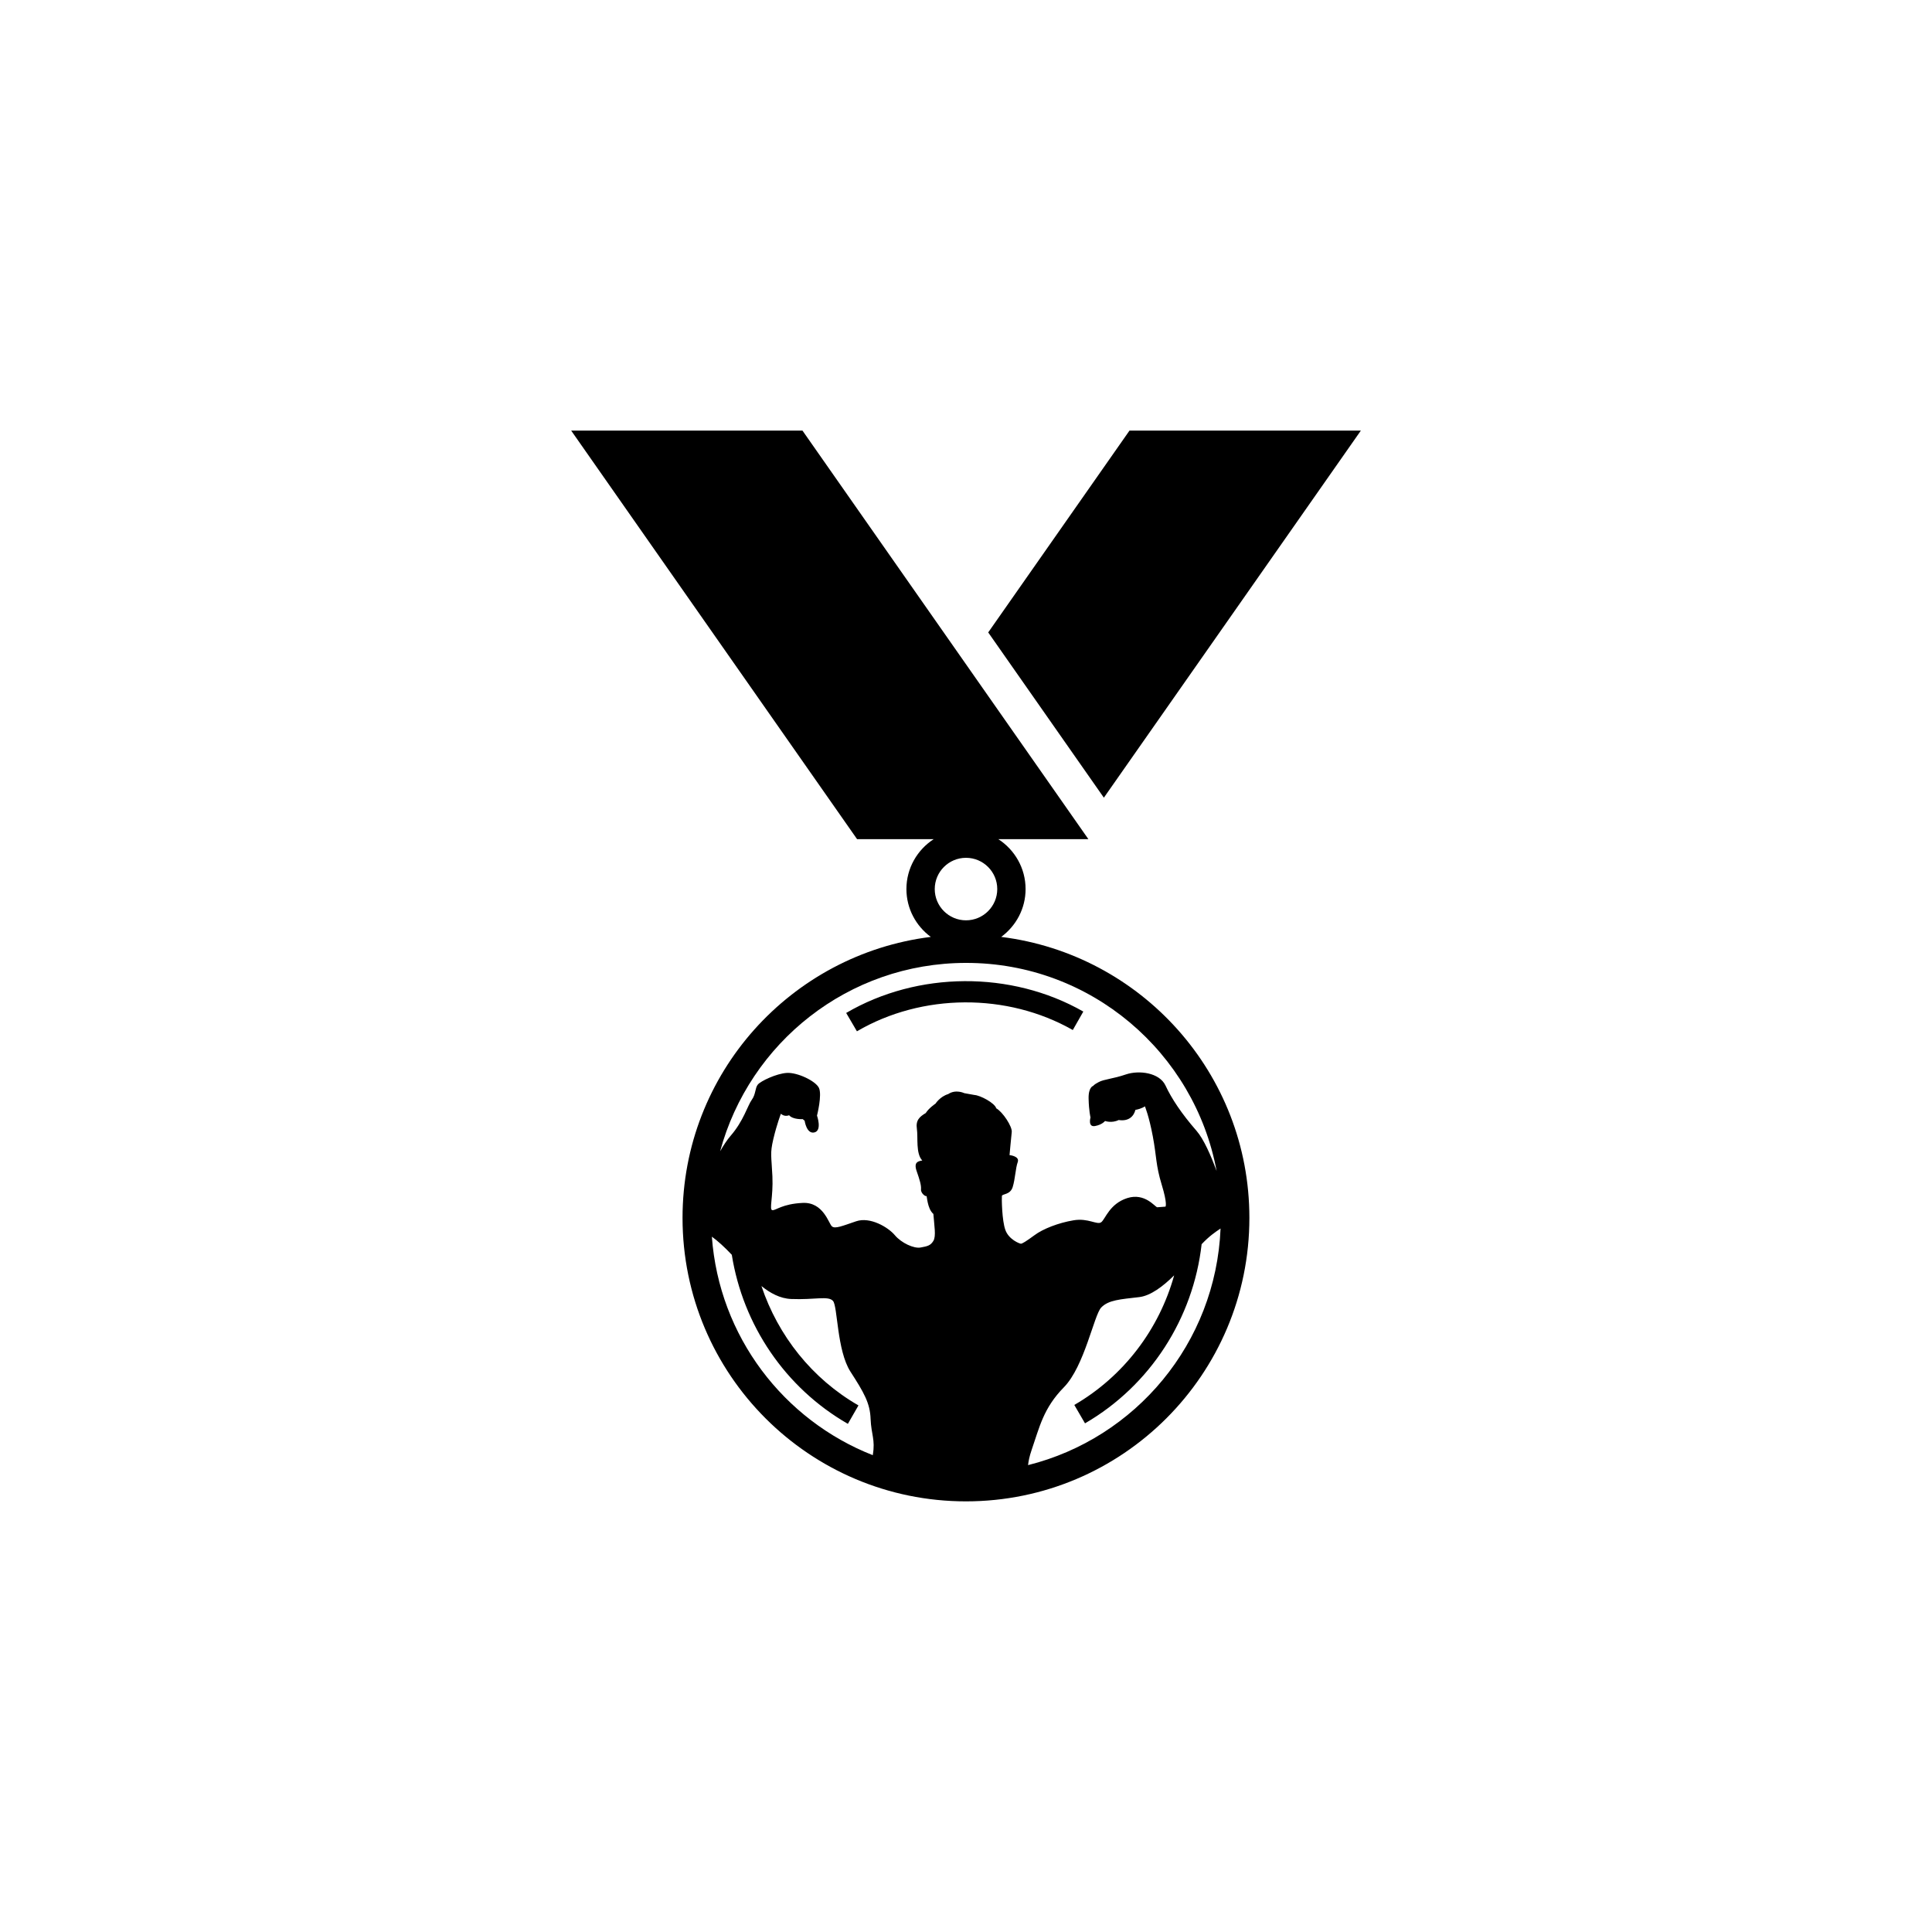
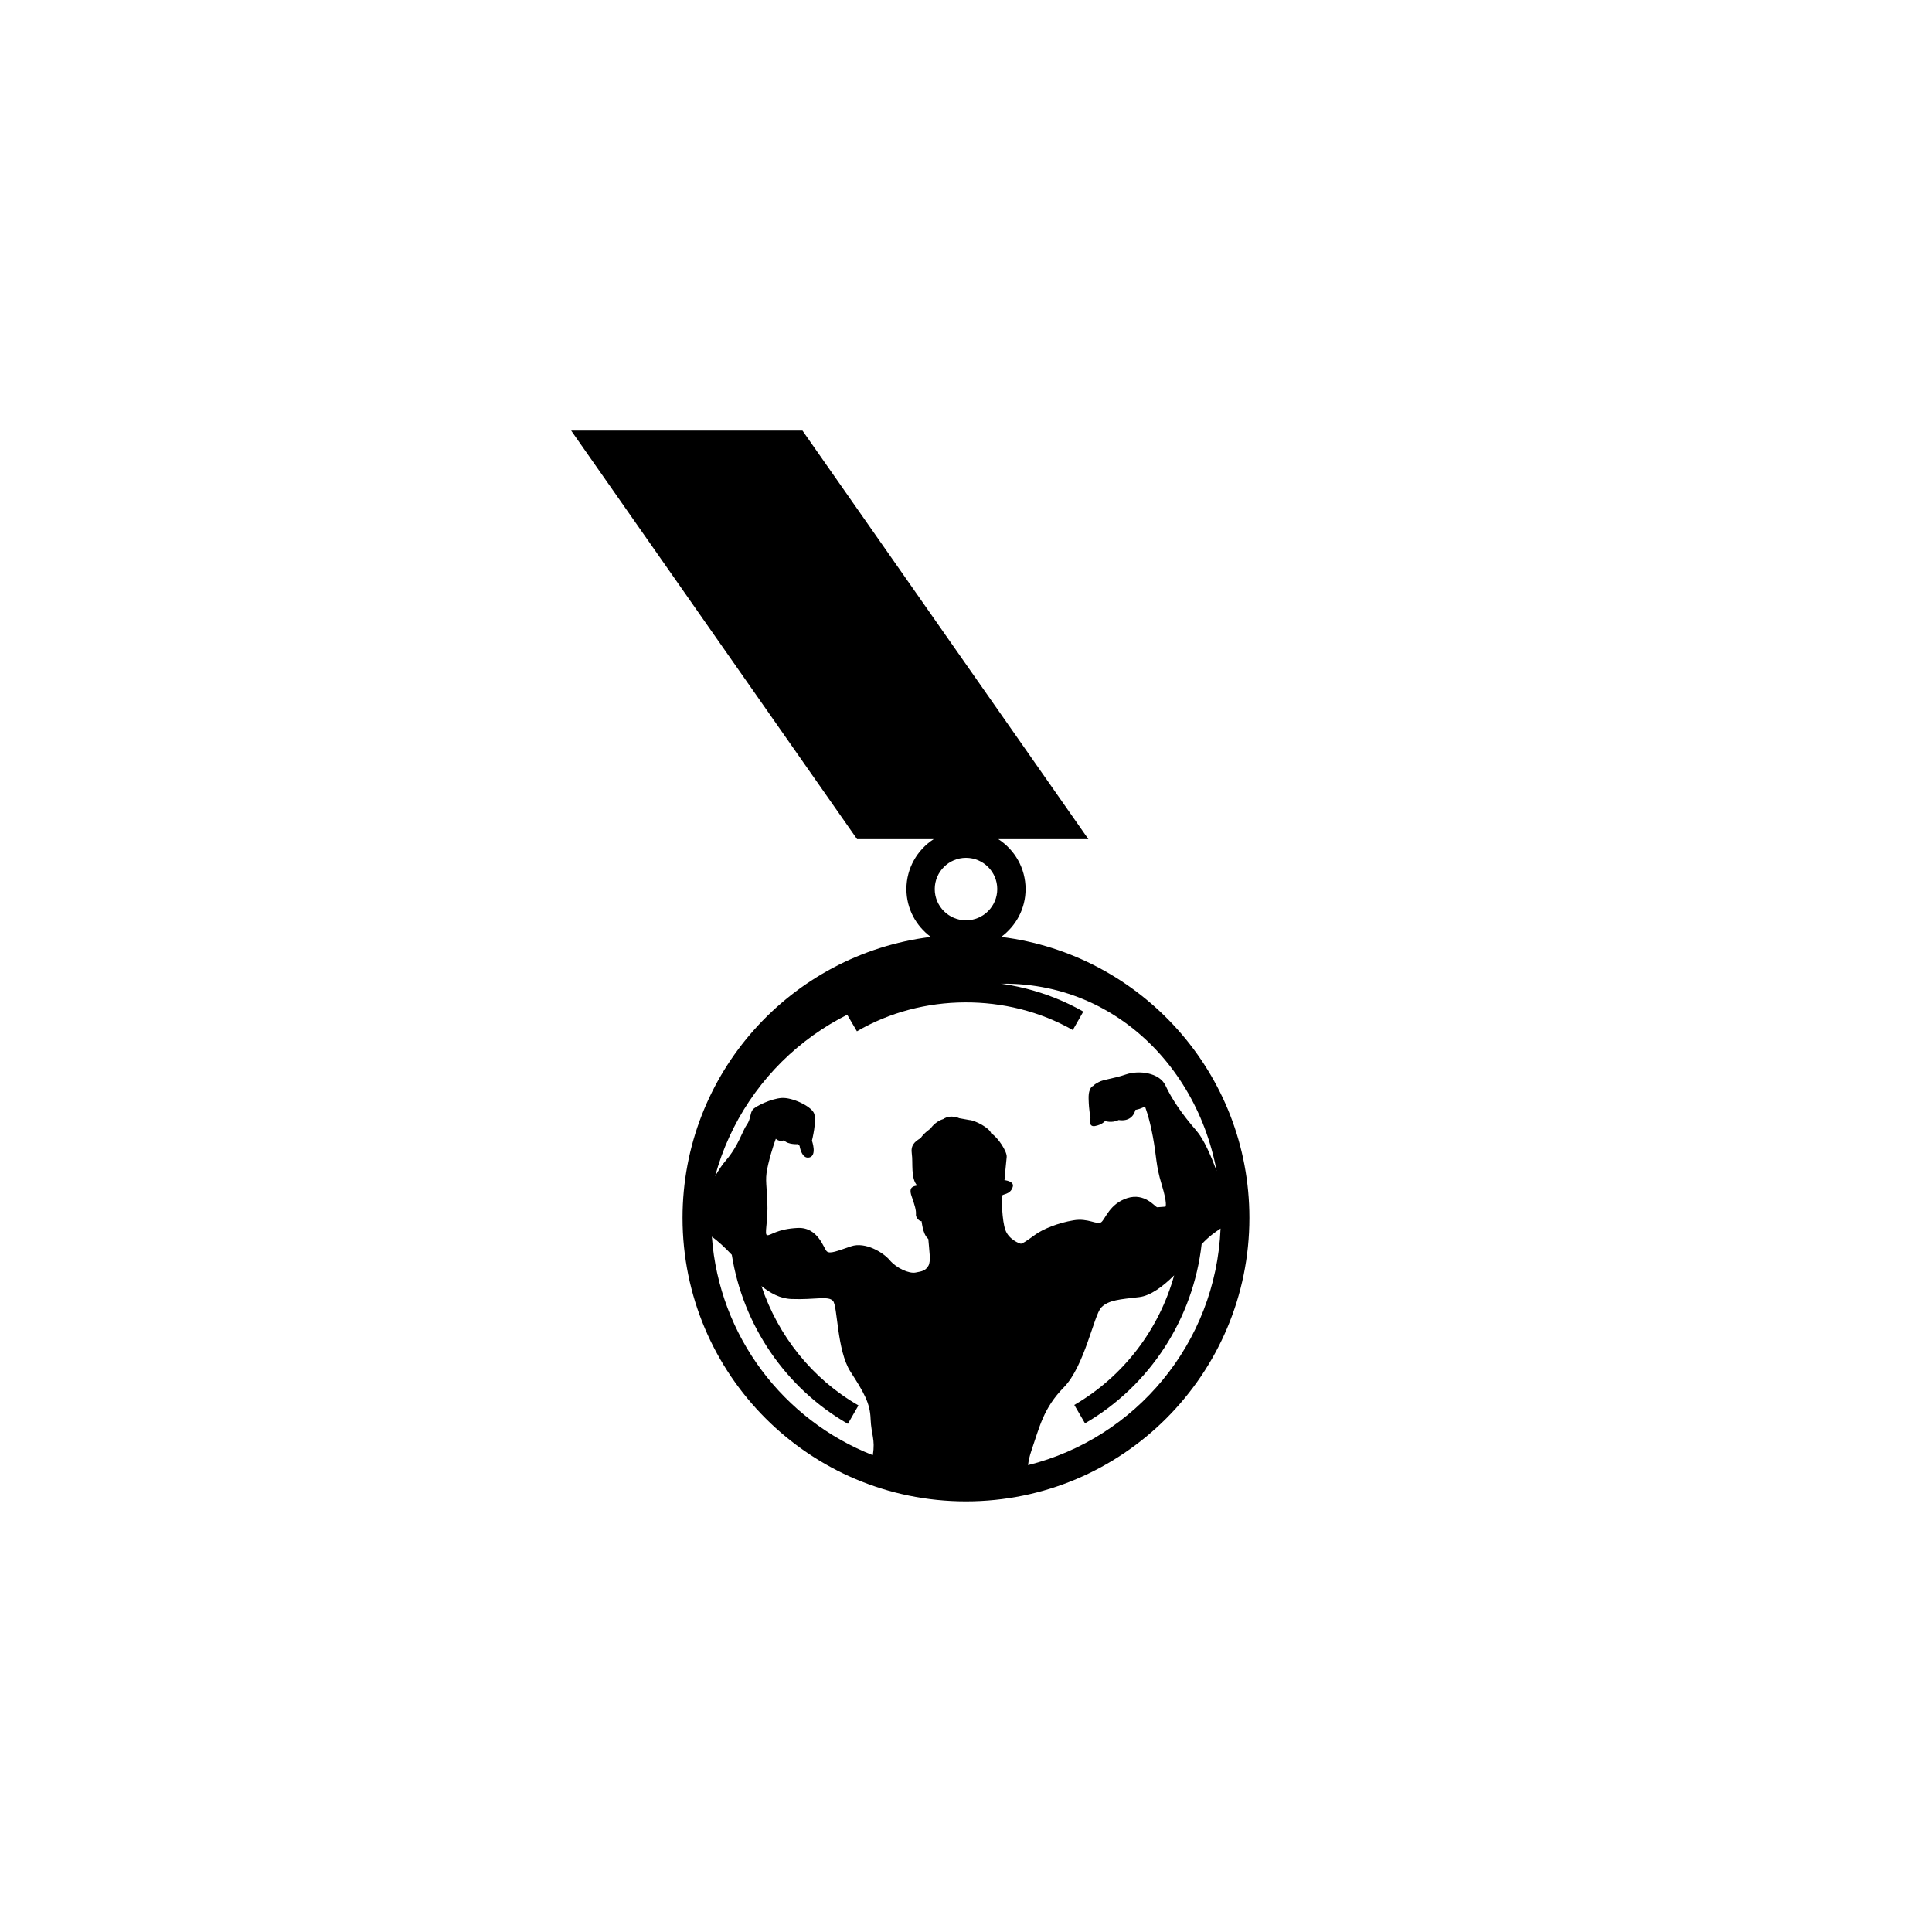
<svg xmlns="http://www.w3.org/2000/svg" version="1.1" id="Layer_1" x="0px" y="0px" width="50px" height="50px" viewBox="0 0 50 50" enable-background="new 0 0 50 50" xml:space="preserve">
  <g>
-     <path d="M25.911,24.247c0.381-0.281,0.631-0.729,0.631-1.238c0-0.542-0.282-1.017-0.706-1.292h2.331l-7.399-10.573h-5.986   l7.399,10.573h1.983c-0.424,0.275-0.706,0.75-0.706,1.292c0,0.509,0.25,0.957,0.631,1.238c-3.621,0.45-6.425,3.531-6.425,7.272   c0,4.052,3.284,7.336,7.335,7.336s7.335-3.285,7.335-7.336C32.335,27.778,29.532,24.697,25.911,24.247z M25.809,23.009   c0,0.446-0.363,0.809-0.809,0.809s-0.809-0.363-0.809-0.809S24.554,22.2,25,22.2S25.809,22.563,25.809,23.009z M22.589,37.647   l-0.001,0.013c-2.308-0.907-3.977-3.073-4.165-5.655c0.141,0.1,0.336,0.276,0.516,0.469c0.289,1.818,1.382,3.443,3.004,4.375   l0.274-0.477c-1.203-0.691-2.081-1.806-2.511-3.089c0.225,0.181,0.483,0.324,0.771,0.335c0.613,0.025,0.958-0.089,1.081,0.05   c0.122,0.139,0.099,1.276,0.449,1.826c0.353,0.547,0.51,0.818,0.524,1.228C22.548,37.131,22.655,37.253,22.589,37.647z    M26.606,37.917c0.012-0.105,0.035-0.226,0.093-0.394c0.204-0.589,0.303-1.079,0.834-1.62c0.533-0.542,0.779-1.868,0.966-2.064   c0.188-0.196,0.491-0.212,0.983-0.27c0.295-0.034,0.619-0.279,0.905-0.563c-0.387,1.393-1.304,2.611-2.584,3.354l0.277,0.476   c1.69-0.982,2.801-2.718,3.018-4.636c0.198-0.21,0.35-0.312,0.49-0.406C31.465,34.764,29.388,37.221,26.606,37.917z M31.486,30.306   c-0.148-0.401-0.332-0.824-0.522-1.043c-0.385-0.441-0.646-0.835-0.801-1.17c-0.157-0.335-0.688-0.401-1.024-0.287   c-0.335,0.115-0.565,0.123-0.704,0.198c-0.139,0.073-0.139,0.097-0.139,0.097s-0.131,0.025-0.123,0.336   c0.007,0.311,0.049,0.483,0.049,0.483s-0.074,0.254,0.115,0.222c0.188-0.034,0.261-0.131,0.261-0.131s0.172,0.064,0.353-0.025   c0.262,0.041,0.393-0.1,0.433-0.262c0.173-0.033,0.246-0.092,0.246-0.092s0.107,0.254,0.205,0.779   c0.099,0.524,0.074,0.738,0.229,1.245c0.155,0.507,0.099,0.572,0.099,0.572l-0.214,0.016c-0.058-0.008-0.319-0.383-0.777-0.237   c-0.458,0.148-0.565,0.541-0.671,0.623s-0.335-0.115-0.721-0.048c-0.384,0.064-0.787,0.22-1.006,0.384   c-0.222,0.163-0.319,0.221-0.353,0.221c-0.032,0-0.312-0.107-0.401-0.353c-0.091-0.244-0.098-0.827-0.091-0.882   c0.008-0.059,0.214-0.025,0.279-0.23c0.065-0.206,0.074-0.491,0.131-0.648c0.056-0.154-0.212-0.18-0.212-0.18   s0.041-0.458,0.057-0.597c0.016-0.139-0.229-0.516-0.401-0.614c-0.041-0.141-0.418-0.337-0.565-0.345l-0.262-0.047   c0,0-0.22-0.108-0.417,0.024c-0.213,0.065-0.327,0.246-0.327,0.246s-0.173,0.115-0.254,0.245c-0.163,0.097-0.262,0.188-0.229,0.41   c0.033,0.221-0.033,0.638,0.14,0.818c-0.097,0.017-0.229,0.033-0.147,0.271c0.082,0.236,0.122,0.368,0.114,0.475   c-0.009,0.104,0.123,0.196,0.139,0.172c0.017-0.025,0.017,0.325,0.181,0.465c0.023,0.311,0.074,0.574,0,0.697   c-0.075,0.124-0.156,0.139-0.329,0.171c-0.171,0.034-0.498-0.115-0.669-0.319c-0.172-0.205-0.638-0.482-0.999-0.36   c-0.361,0.122-0.549,0.204-0.63,0.131c-0.083-0.074-0.221-0.63-0.754-0.606c-0.531,0.025-0.696,0.197-0.785,0.188   c-0.091-0.007,0.024-0.335,0-0.875c-0.025-0.54-0.066-0.581,0.024-0.966c0.091-0.384,0.196-0.655,0.196-0.655   s0.082,0.089,0.213,0.04c0.098,0.116,0.351,0.1,0.351,0.1l0.05,0.041c0,0,0.049,0.352,0.253,0.303   c0.205-0.05,0.067-0.435,0.067-0.435s0.138-0.54,0.049-0.72c-0.09-0.18-0.558-0.401-0.829-0.385   c-0.27,0.016-0.679,0.212-0.752,0.302c-0.074,0.092-0.049,0.247-0.155,0.393c-0.108,0.147-0.214,0.55-0.55,0.934   c-0.088,0.102-0.181,0.242-0.27,0.399c0.759-2.807,3.317-4.875,6.366-4.875C28.231,24.918,30.916,27.241,31.486,30.306z" />
+     <path d="M25.911,24.247c0.381-0.281,0.631-0.729,0.631-1.238c0-0.542-0.282-1.017-0.706-1.292h2.331l-7.399-10.573h-5.986   l7.399,10.573h1.983c-0.424,0.275-0.706,0.75-0.706,1.292c0,0.509,0.25,0.957,0.631,1.238c-3.621,0.45-6.425,3.531-6.425,7.272   c0,4.052,3.284,7.336,7.335,7.336s7.335-3.285,7.335-7.336C32.335,27.778,29.532,24.697,25.911,24.247z M25.809,23.009   c0,0.446-0.363,0.809-0.809,0.809s-0.809-0.363-0.809-0.809S24.554,22.2,25,22.2S25.809,22.563,25.809,23.009z M22.589,37.647   l-0.001,0.013c-2.308-0.907-3.977-3.073-4.165-5.655c0.141,0.1,0.336,0.276,0.516,0.469c0.289,1.818,1.382,3.443,3.004,4.375   l0.274-0.477c-1.203-0.691-2.081-1.806-2.511-3.089c0.225,0.181,0.483,0.324,0.771,0.335c0.613,0.025,0.958-0.089,1.081,0.05   c0.122,0.139,0.099,1.276,0.449,1.826c0.353,0.547,0.51,0.818,0.524,1.228C22.548,37.131,22.655,37.253,22.589,37.647z    M26.606,37.917c0.012-0.105,0.035-0.226,0.093-0.394c0.204-0.589,0.303-1.079,0.834-1.62c0.533-0.542,0.779-1.868,0.966-2.064   c0.188-0.196,0.491-0.212,0.983-0.27c0.295-0.034,0.619-0.279,0.905-0.563c-0.387,1.393-1.304,2.611-2.584,3.354l0.277,0.476   c1.69-0.982,2.801-2.718,3.018-4.636c0.198-0.21,0.35-0.312,0.49-0.406C31.465,34.764,29.388,37.221,26.606,37.917z M31.486,30.306   c-0.148-0.401-0.332-0.824-0.522-1.043c-0.385-0.441-0.646-0.835-0.801-1.17c-0.157-0.335-0.688-0.401-1.024-0.287   c-0.335,0.115-0.565,0.123-0.704,0.198c-0.139,0.073-0.139,0.097-0.139,0.097s-0.131,0.025-0.123,0.336   c0.007,0.311,0.049,0.483,0.049,0.483s-0.074,0.254,0.115,0.222c0.188-0.034,0.261-0.131,0.261-0.131s0.172,0.064,0.353-0.025   c0.262,0.041,0.393-0.1,0.433-0.262c0.173-0.033,0.246-0.092,0.246-0.092s0.107,0.254,0.205,0.779   c0.099,0.524,0.074,0.738,0.229,1.245c0.155,0.507,0.099,0.572,0.099,0.572l-0.214,0.016c-0.058-0.008-0.319-0.383-0.777-0.237   c-0.458,0.148-0.565,0.541-0.671,0.623s-0.335-0.115-0.721-0.048c-0.384,0.064-0.787,0.22-1.006,0.384   c-0.222,0.163-0.319,0.221-0.353,0.221c-0.032,0-0.312-0.107-0.401-0.353c-0.091-0.244-0.098-0.827-0.091-0.882   c0.008-0.059,0.214-0.025,0.279-0.23c0.056-0.154-0.212-0.18-0.212-0.18   s0.041-0.458,0.057-0.597c0.016-0.139-0.229-0.516-0.401-0.614c-0.041-0.141-0.418-0.337-0.565-0.345l-0.262-0.047   c0,0-0.22-0.108-0.417,0.024c-0.213,0.065-0.327,0.246-0.327,0.246s-0.173,0.115-0.254,0.245c-0.163,0.097-0.262,0.188-0.229,0.41   c0.033,0.221-0.033,0.638,0.14,0.818c-0.097,0.017-0.229,0.033-0.147,0.271c0.082,0.236,0.122,0.368,0.114,0.475   c-0.009,0.104,0.123,0.196,0.139,0.172c0.017-0.025,0.017,0.325,0.181,0.465c0.023,0.311,0.074,0.574,0,0.697   c-0.075,0.124-0.156,0.139-0.329,0.171c-0.171,0.034-0.498-0.115-0.669-0.319c-0.172-0.205-0.638-0.482-0.999-0.36   c-0.361,0.122-0.549,0.204-0.63,0.131c-0.083-0.074-0.221-0.63-0.754-0.606c-0.531,0.025-0.696,0.197-0.785,0.188   c-0.091-0.007,0.024-0.335,0-0.875c-0.025-0.54-0.066-0.581,0.024-0.966c0.091-0.384,0.196-0.655,0.196-0.655   s0.082,0.089,0.213,0.04c0.098,0.116,0.351,0.1,0.351,0.1l0.05,0.041c0,0,0.049,0.352,0.253,0.303   c0.205-0.05,0.067-0.435,0.067-0.435s0.138-0.54,0.049-0.72c-0.09-0.18-0.558-0.401-0.829-0.385   c-0.27,0.016-0.679,0.212-0.752,0.302c-0.074,0.092-0.049,0.247-0.155,0.393c-0.108,0.147-0.214,0.55-0.55,0.934   c-0.088,0.102-0.181,0.242-0.27,0.399c0.759-2.807,3.317-4.875,6.366-4.875C28.231,24.918,30.916,27.241,31.486,30.306z" />
    <path d="M21.899,26.215l0.278,0.475c1.686-0.986,3.89-0.999,5.587-0.033l0.272-0.478C26.173,25.117,23.751,25.131,21.899,26.215z" />
-     <polygon points="35.219,11.144 29.231,11.144 25.575,16.367 28.568,20.644  " />
  </g>
</svg>